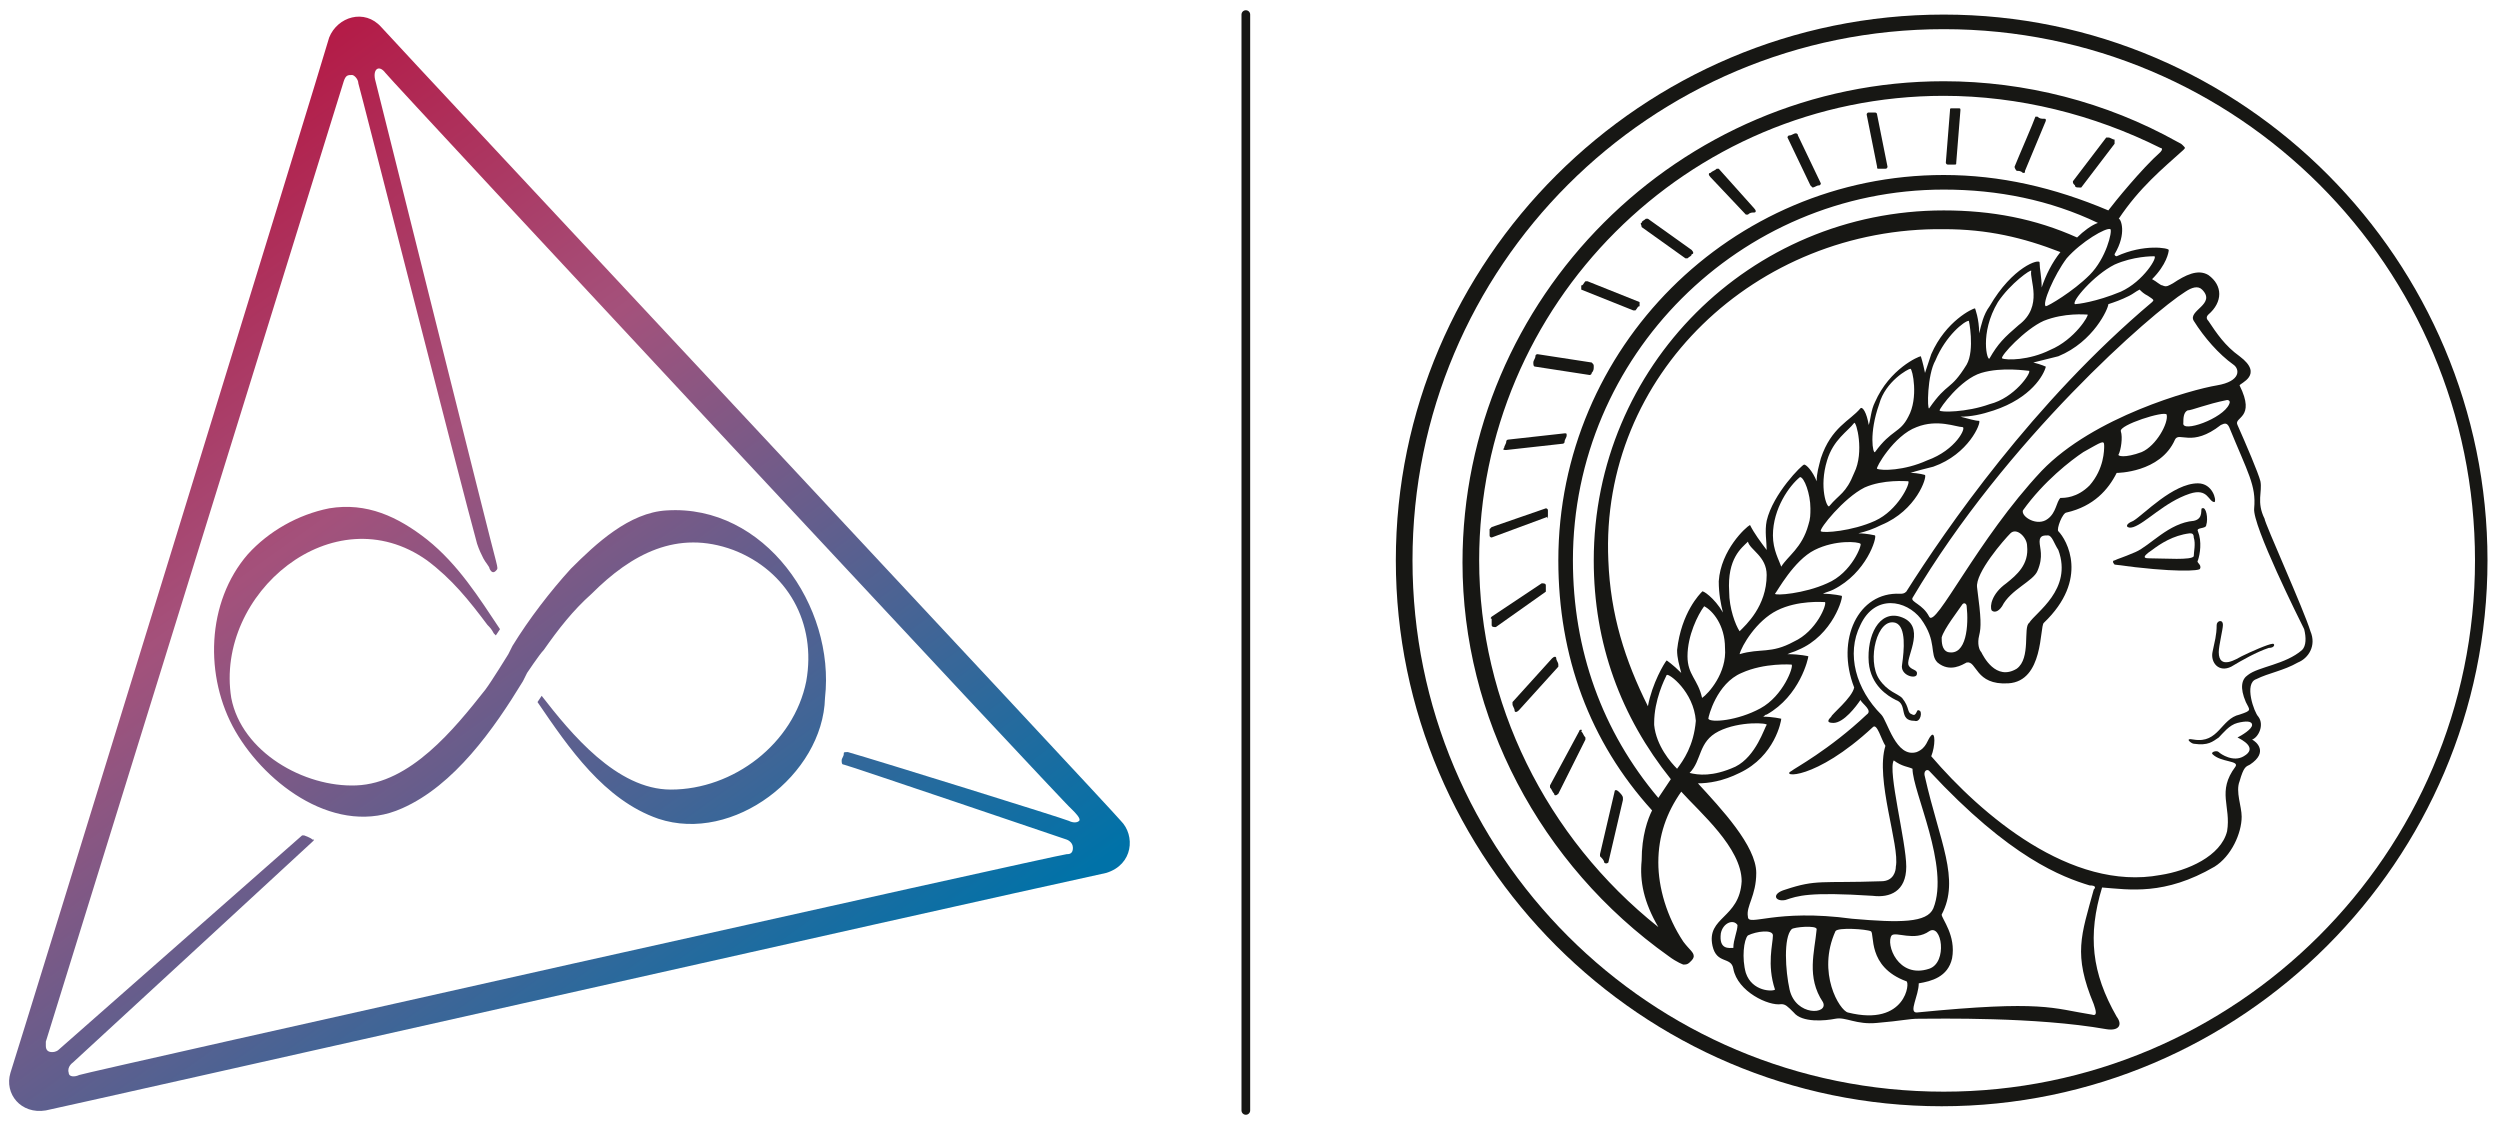
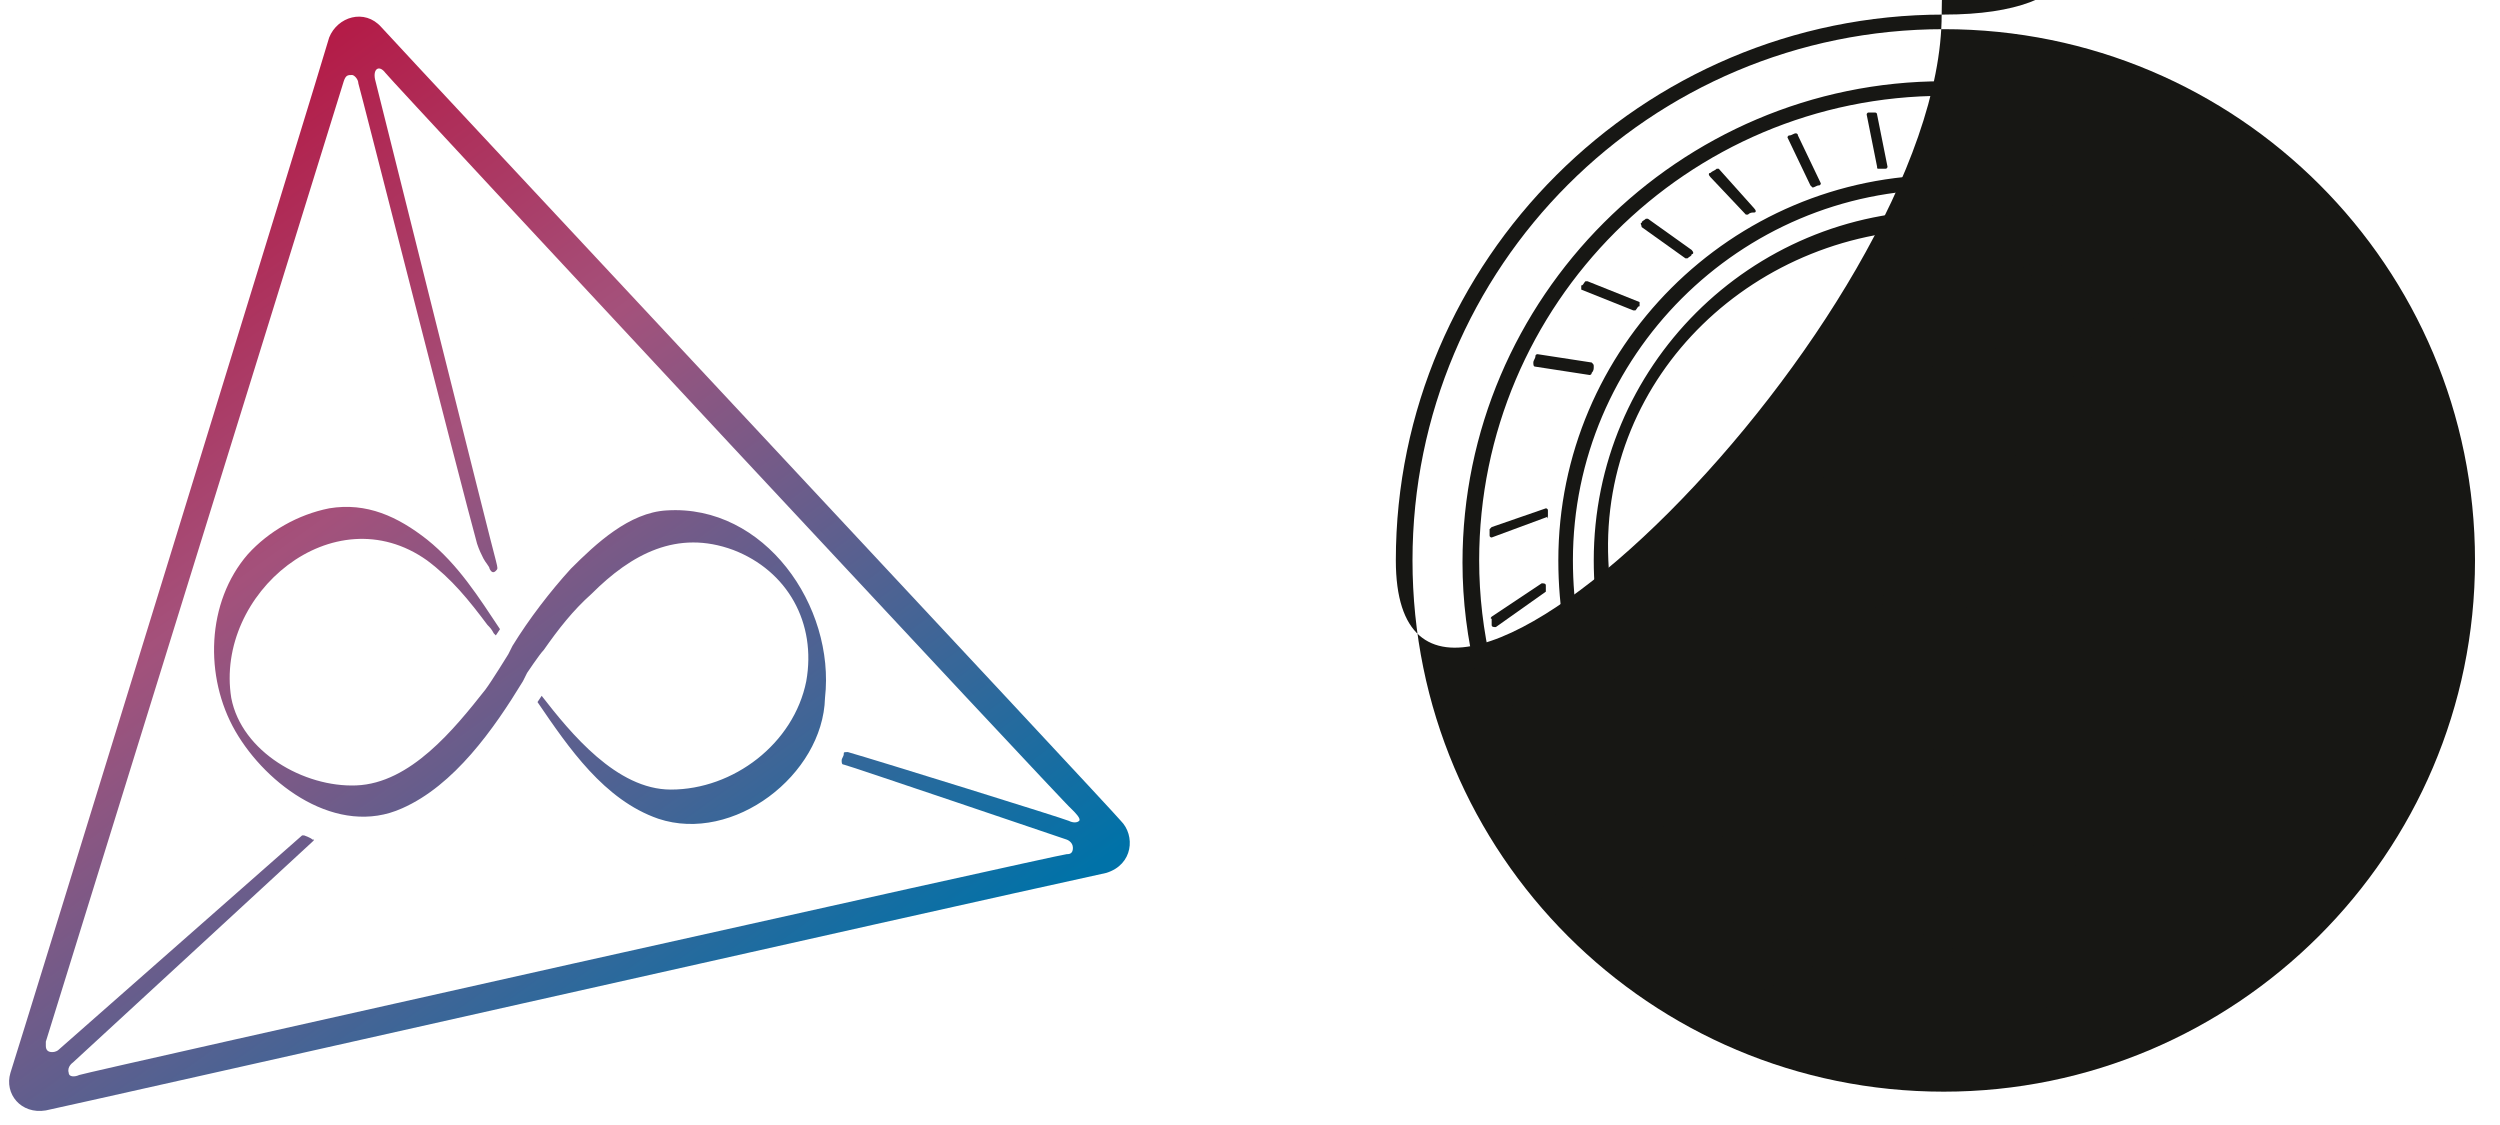
<svg xmlns="http://www.w3.org/2000/svg" version="1.1" id="Ebene_1" x="0px" y="0px" viewBox="0 0 120 54" xml:space="preserve">
  <g id="a">
    <g>
      <linearGradient id="SVGID_1_" gradientUnits="userSpaceOnUse" x1="6.097" y1="130.689" x2="38.946" y2="84.902" gradientTransform="matrix(1 0 0 -1 0 136.179)">
        <stop offset="0" style="stop-color:#B61440" />
        <stop offset="0.38" style="stop-color:#A4517B" />
        <stop offset="1" style="stop-color:#0072A8" />
      </linearGradient>
      <path fill="url(#SVGID_1_)" d="M32,24.5c-1.8,0.1-3.4,1.6-4.6,2.8c-1,1.1-2,2.4-2.8,3.7l-0.2,0.4c0,0-0.8,1.3-1.1,1.7    c-1.5,1.9-3.6,4.5-6.2,4.6c-2.5,0.1-5.5-1.6-6-4.2c-0.8-5,4.9-9.8,9.4-6.6c1.2,0.9,2,1.9,2.9,3.1c0.1,0.1,0.2,0.2,0.3,0.4l0.1,0.1    l0.2-0.3c-1-1.5-2-3.1-3.5-4.3c-1.4-1.1-2.9-1.8-4.7-1.5c-1.5,0.3-2.9,1.1-3.9,2.2c-2,2.3-2.1,5.9-0.6,8.5c1.5,2.6,4.9,5.1,8,3.7    c2.5-1.1,4.4-3.8,5.8-6.1l0.2-0.4c0,0,0.6-0.9,0.8-1.1c0.7-1,1.4-1.9,2.3-2.7c1.9-1.9,4.1-3.1,6.8-2.1c2.6,1,4,3.5,3.5,6.3    c-0.6,3-3.5,5.2-6.5,5.2c-2.6,0-4.8-2.7-6.2-4.5l0,0l-0.2,0.3c1.5,2.2,3.2,4.7,5.8,5.6c3.6,1.2,7.9-2.1,8-5.8    C40.1,29.1,36.7,24.2,32,24.5L32,24.5z" />
      <linearGradient id="SVGID_00000135655031731434720560000015663284613180855190_" gradientUnits="userSpaceOnUse" x1="0.885" y1="126.941" x2="33.734" y2="81.163" gradientTransform="matrix(1 0 0 -1 0 136.179)">
        <stop offset="0" style="stop-color:#B61440" />
        <stop offset="0.38" style="stop-color:#A4517B" />
        <stop offset="1" style="stop-color:#0072A8" />
      </linearGradient>
      <path fill="url(#SVGID_00000135655031731434720560000015663284613180855190_)" d="M53.8,39.4C53.5,39,19.1,2.2,18.3,1.3    c-0.8-0.9-2.1-0.5-2.5,0.5c-0.3,1.1-15,48.8-15.3,49.7c-0.3,1,0.5,2,1.7,1.8c1-0.2,43.1-9.7,50.9-11.4    C54.4,41.5,54.5,40.1,53.8,39.4L53.8,39.4z M51.8,39.4c-0.1,0.1-0.3,0.1-0.5,0c-0.2-0.1-9.2-2.9-10.6-3.3c-0.2,0-0.2,0-0.2,0.1    c0,0.1-0.1,0.2-0.1,0.3c0,0.1,0,0.2,0.1,0.2s10.7,3.6,10.7,3.6s0.3,0.1,0.3,0.4c0,0.3-0.2,0.3-0.3,0.3C50.9,41,4,51.5,3.8,51.6    c-0.2,0.1-0.5,0.1-0.5-0.1C3.2,51.2,3.5,51,3.5,51S14.9,40.5,15,40.4c0.1-0.1,0.1-0.1,0-0.1c-0.1-0.1-0.4-0.2-0.4-0.2    c0,0-0.1,0-0.1,0S2.8,50.4,2.8,50.4s-0.1,0.1-0.3,0.1c-0.2,0-0.3-0.1-0.3-0.3c0-0.1,0-0.2,0-0.2L16.5,3.9c0.1-0.3,0.2-0.3,0.4-0.3    c0.1,0,0.3,0.2,0.3,0.4c0.1,0.3,4.9,19.2,5.7,22.1c0.1,0.3,0.2,0.5,0.3,0.7c0.1,0.2,0.3,0.4,0.3,0.5c0.1,0.2,0.2,0.2,0.3,0.1    c0.1-0.1,0.1-0.1,0-0.5c-0.1-0.3-5.8-23.1-5.8-23.1c-0.1-0.5,0.2-0.7,0.5-0.3c0.3,0.4,32.9,35.4,32.9,35.3l0.1,0.1    C51.6,39,51.9,39.3,51.8,39.4L51.8,39.4z" />
    </g>
    <g>
-       <path fill="#171714" d="M93.3,0.7C78.8,0.7,67,12.5,67,26.9s11.8,26.2,26.2,26.2s26.2-11.8,26.2-26.2S107.7,0.7,93.3,0.7L93.3,0.7    z M93.3,52.4c-14.1,0-25.5-11.4-25.5-25.5S79.2,1.4,93.3,1.4s25.5,11.4,25.5,25.5S107.3,52.4,93.3,52.4z" />
+       <path fill="#171714" d="M93.3,0.7C78.8,0.7,67,12.5,67,26.9s26.2-11.8,26.2-26.2S107.7,0.7,93.3,0.7L93.3,0.7    z M93.3,52.4c-14.1,0-25.5-11.4-25.5-25.5S79.2,1.4,93.3,1.4s25.5,11.4,25.5,25.5S107.3,52.4,93.3,52.4z" />
      <path fill="#171714" d="M108.7,24.9c-0.4-0.8-0.1-1.3-0.2-1.8c-0.1-0.4-0.7-1.8-1.1-2.7c-0.2-0.4,0.9-0.3,0.1-1.9    c0-0.1,1.2-0.5,0-1.4c-0.7-0.5-1.1-1.1-1.5-1.7c-0.1-0.1-0.1-0.2,0-0.3c0.7-0.6,0.7-1.4,0-1.9c-0.5-0.3-1.1,0-1.7,0.4    c-0.2,0.1-0.3,0.2-0.5,0.1c-0.1,0-0.3-0.2-0.5-0.3c0.7-0.7,0.8-1.3,0.8-1.4c0-0.1-1.2-0.3-2.5,0.3c0,0-0.1,0-0.1-0.1    c0.6-1,0.3-1.7,0.2-1.7l0,0c1-1.5,2.1-2.4,3.1-3.3l0,0c0.1-0.1,0.1-0.1,0-0.2c-0.1-0.1-0.1-0.1-0.3-0.2c-3.4-1.9-7.3-2.9-11.2-2.9    c-12.7,0-23.1,10.4-23.1,23.1c0,7.4,3.7,14.5,9.9,18.9c0.4,0.3,0.7,0.4,0.7,0.4c0.1,0,0.2,0,0.3-0.1l0.1-0.1    c0.1-0.1,0.1-0.2,0.1-0.2c0-0.2-0.2-0.3-0.5-0.7c-0.8-1.2-1.2-2.6-1.2-3.8c0-1.3,0.4-2.4,1.1-3.4c0.9,1,2.9,2.7,2.9,4.3    c-0.1,1.8-1.7,1.7-1.4,3.1c0.2,0.9,0.9,0.5,1,1.1c0.2,1.1,1.7,1.8,2.3,1.7c0.2,0,0.3,0.1,0.6,0.4c0.4,0.5,1.5,0.4,2,0.3    c0.5-0.1,1,0.3,2,0.2c1.2-0.1,1.5-0.2,2-0.2c0.9,0,5.6-0.1,9,0.5c0.6,0.1,0.8-0.2,0.5-0.6c-1.2-2.1-1.4-3.9-0.7-6.2    c1.3,0.1,3,0.4,5.4-1c0.8-0.5,1.3-1.6,1.3-2.4c0-0.5-0.3-1.2-0.1-1.7c0.2-0.7,0.3-0.7,0.5-0.8c0.9-0.6,0.3-1.1,0.1-1.2    c0.3-0.1,0.6-0.7,0.3-1.1c-0.2-0.2-0.7-1.6-0.1-1.8c0.6-0.3,1.3-0.4,2-0.8c0.5-0.2,0.9-0.8,0.6-1.5    C110.6,29.3,108.7,25.1,108.7,24.9L108.7,24.9z M83.2,45.5c-0.2,0-0.7,0.1-0.6-0.7c0.1-0.5,0.6-0.7,0.8-0.4    C83.4,44.7,83.2,45.1,83.2,45.5z M104.9,14c0.3-0.2,0.6-0.3,0.8-0.1c0.7,0.7-0.7,1-0.4,1.5c0.5,0.8,1.2,1.6,1.9,2.1    c0.3,0.2,0.4,0.8-0.8,1c-1.2,0.2-5.9,1.5-8.4,4.1c-3.1,3.3-5.1,7.6-5.4,7c-0.3-0.6-0.9-0.7-0.8-0.9C96.3,21.1,103.3,15,104.9,14z     M107,19.4c-0.3,0.7-2.3,1.4-2.2,0.9c0-0.2,0-0.5,0.2-0.6c0.2,0,0.9-0.3,1.9-0.5C106.9,19.2,107.1,19.2,107,19.4L107,19.4z     M101.8,20.7c-0.1-0.3,2.1-1,2.2-0.8c0.1,0.4-0.5,1.5-1.2,1.8c-0.8,0.3-1.2,0.2-1.1,0.1C101.8,21.6,101.9,21,101.8,20.7    L101.8,20.7z M96.8,32.1c-1,0.6-1.6-0.6-1.7-0.8c-0.1-0.1-0.2-0.4-0.1-0.8c0.1-0.4,0.1-0.8-0.1-2.3c-0.1-0.7,1.3-2.3,1.6-2.6    c0.3-0.3,0.8,0.2,0.8,0.6c0.1,0.9-0.5,1.4-1,1.8c-0.7,0.5-0.8,1.1-0.7,1.3c0.1,0.1,0.3,0.1,0.5-0.2c0.4-0.8,1.5-1.2,1.7-1.7    c0.3-0.7,0.1-1.1,0.1-1.4c0-0.3,0.2-0.3,0.4-0.3c0.2,0,0.3,0.4,0.5,0.7c0.7,1.9-1.1,3-1.4,3.5C97.1,30.1,97.5,31.6,96.8,32.1    L96.8,32.1z M98.3,24.9c-0.5,0.4-1.3-0.1-1.2-0.4c1-1.4,2.3-2.4,2.9-2.8c0.9-0.5,1-0.6,1-0.3c0,0.2,0,1.1-0.7,1.9    c-0.6,0.6-1.2,0.6-1.4,0.6C98.7,24.1,98.7,24.6,98.3,24.9L98.3,24.9z M93.5,31.3c-0.3-0.1-0.3-0.5-0.3-0.7c0.1-0.4,0.8-1.3,1-1.6    c0.1-0.1,0.2,0,0.2,0.1C94.5,30,94.4,31.5,93.5,31.3L93.5,31.3z M101.5,12.7c0.9-0.4,1.8-0.4,1.9-0.4c0.2,0-0.5,1.2-1.6,1.7    c-1.2,0.5-2.1,0.6-2.2,0.6C99.4,14.5,100.5,13.2,101.5,12.7L101.5,12.7z M80.7,32.3c-0.4-0.4-0.7-0.6-0.7-0.6    c-0.1,0.1-0.7,1.1-0.9,2.2c-1.1-2.2-1.8-4.4-1.9-7c-0.4-8.9,7.1-16,16.1-15.9c2.1,0,3.8,0.4,5.6,1.1c-0.4,0.5-0.7,1.1-0.9,1.7    c0-0.5-0.1-0.9-0.1-1.2c0-0.2-1.3,0.2-2.4,2.1c-0.3,0.4-0.4,0.9-0.5,1.3c0-0.7-0.2-1.2-0.2-1.2c-0.1,0-1.4,0.6-2.1,2.2    c-0.1,0.3-0.2,0.6-0.3,0.9c-0.1-0.5-0.2-0.8-0.2-0.8c-0.1,0-1.5,0.6-2.2,2.2c-0.2,0.4-0.2,0.8-0.3,1.1c-0.1-0.6-0.3-0.9-0.4-0.8    c-0.5,0.6-1.4,0.9-1.9,2.4c-0.1,0.4-0.2,0.7-0.2,1.1c-0.2-0.5-0.5-0.8-0.6-0.8c-0.1,0-1.5,1.4-1.8,2.7c-0.1,0.5,0,1,0,1.4    c-0.3-0.4-0.6-0.8-0.8-1.2c-0.2,0.1-1.4,1.2-1.5,2.7c0,0.6,0.1,1.1,0.2,1.5c-0.4-0.7-1-1.1-1-1c-0.1,0.1-1,1-1.2,2.8    C80.5,31.6,80.6,31.9,80.7,32.3L80.7,32.3z M99.2,12.4c0.7-0.8,1.9-1.5,2.1-1.4c0.1,0.1-0.2,1.4-1,2.2c-0.8,0.8-2,1.5-2.1,1.5    C98,14.6,98.6,13.2,99.2,12.4z M96.9,15.6c-0.7,0.6-1,0.9-1.4,1.6c-0.1,0.2-0.5-1.2,0.4-2.7c0.6-0.9,1.6-1.6,1.6-1.5    C97.4,13.4,98.1,14.7,96.9,15.6L96.9,15.6z M94.4,17.5c-0.8,1.3-0.9,0.8-1.8,2.1c-0.1,0.1-0.1-1.6,0.3-2.3    c0.5-1.2,1.4-1.9,1.6-1.9C94.5,15.3,94.8,16.8,94.4,17.5z M91.6,20c-0.4,0.8-0.8,0.6-1.6,1.7c-0.1,0.1-0.3-0.9,0.2-2.3    c0.3-1.1,1.4-1.7,1.5-1.7C91.8,17.7,92.1,19.1,91.6,20z M89,22.7c-0.4,1-0.7,1-1.2,1.6c-0.1,0.1-0.5-0.9-0.1-2.2    c0.3-1,1-1.4,1.3-1.8C89.1,20.2,89.5,21.7,89,22.7L89,22.7z M86.9,24.4c0,0.3,0,0.5-0.1,0.8c-0.3,1.1-1,1.5-1.3,2    c-0.1-0.3-0.4-0.8-0.4-1.5c0-1.3,0.8-2.4,1.3-2.8C86.6,22.9,86.9,23.7,86.9,24.4z M84.8,27.6c0,1.5-1,2.4-1.3,2.7    C83.3,30,83,29.2,83,28.4c-0.1-1.6,0.6-2.1,0.9-2.4C84,26.4,84.8,26.7,84.8,27.6z M81.8,29.1c0.4,0.2,1,0.9,1,2    c0.1,1.2-0.8,2.2-1.1,2.4c-0.2-0.9-0.7-1.1-0.7-2C81,30.5,81.5,29.5,81.8,29.1L81.8,29.1z M83.6,32.3c1.1-0.5,2.4-0.4,2.4-0.4    c0.1,0.1-0.4,1.5-1.5,2.1c-1.1,0.6-2.4,0.7-2.5,0.5C82,34.4,82.4,32.8,83.6,32.3z M83.5,31.4c0.1-0.4,0.8-1.6,1.8-2.1l0,0    c1-0.5,2.2-0.4,2.3-0.4c0.1,0.1-0.4,1.4-1.5,1.9C85,31.4,84.5,31.1,83.5,31.4L83.5,31.4z M85.2,28.5c0.1-0.1,0.9-1.6,1.9-2.1    c1-0.5,2.1-0.4,2.2-0.3c0.1,0-0.4,1.4-1.6,1.9C86.6,28.5,85.2,28.6,85.2,28.5z M87.4,25.5c-0.1-0.1,1.1-1.6,2.1-2.1    c0.9-0.4,2-0.3,2.1-0.3c0.1,0.1-0.5,1.4-1.6,1.9C88.9,25.5,87.5,25.6,87.4,25.5L87.4,25.5z M90.1,22.5c-0.1,0,0.8-1.6,1.9-2    c1-0.4,1.9,0,2.2,0c0.2,0-0.3,1.1-1.7,1.6C91.4,22.6,90.3,22.6,90.1,22.5z M93.1,19.7c0-0.1,1-1.5,2-1.8c1-0.3,2.2-0.1,2.3-0.1    c0.1,0.1-0.7,1.3-1.9,1.6C94.4,19.8,93.1,19.8,93.1,19.7z M96.1,17.2c-0.1-0.1,1.1-1.4,2-1.8c1-0.4,2-0.3,2.1-0.3    c0.1,0-0.6,1.2-1.8,1.7C97.4,17.3,96.3,17.3,96.1,17.2L96.1,17.2z M79.6,44.5c-5.4-4.3-8.6-10.8-8.6-17.6    c0-12.3,10-22.3,22.3-22.3c3.6,0,7.2,0.9,10.4,2.5c0.1,0,0.1,0.1,0,0.2c-0.9,0.8-2.2,2.4-2.5,2.8C98.6,9,96,8.4,93.3,8.4    c-10.2,0-18.5,8.3-18.5,18.5c0,4.6,1.5,8.7,4.5,12c-0.2,0.4-0.5,1.2-0.5,2.4C78.7,42.3,78.9,43.3,79.6,44.5L79.6,44.5z M79.6,38.3    L79.6,38.3c-2.7-3.2-4.1-7.1-4.1-11.4c0-9.8,8-17.8,17.8-17.8c2.6,0,5.1,0.5,7.4,1.6c-0.3,0.1-0.7,0.4-1,0.7    c-2-0.9-4.1-1.3-6.4-1.3c-9.3,0-16.8,7.5-16.8,16.8c0,4,1.3,7.5,3.7,10.5C80,37.7,79.8,38,79.6,38.3L79.6,38.3z M80.5,36.9    c-0.3-0.3-1-1.1-1.1-2.1c0-0.1,0-0.1,0-0.1c0-1.1,0.5-2.1,0.6-2.3c0.1-0.1,1.3,0.8,1.4,2.2C81.3,35.8,80.8,36.5,80.5,36.9    L80.5,36.9z M82.5,35.1c1-0.5,2.4-0.4,2.3-0.3s-0.5,1.5-1.5,2c-1.1,0.5-1.8,0.4-2.2,0.3C81.7,36.5,81.5,35.6,82.5,35.1L82.5,35.1z     M83.8,46.7c-0.2-0.7-0.1-1.6,0.1-1.8c0.4-0.2,1.2-0.3,1.2,0c0,0.4-0.3,1.4,0.1,2.6C85.1,47.6,84.1,47.6,83.8,46.7L83.8,46.7z     M83.9,44c-0.1-0.5,0.4-1,0.4-2.1c0-1.3-1.7-3.1-2.8-4.3c0.5,0,1.2-0.1,2-0.5c1.7-0.8,2-2.5,2-2.6c0,0-0.4-0.1-0.9-0.1    c0.1,0,0.1-0.1,0.2-0.1c1.6-0.9,2-2.7,2-2.8c0,0-0.4-0.1-1-0.1c0.2-0.1,0.3-0.1,0.5-0.2c1.7-0.7,2.2-2.6,2.1-2.6    c0,0-0.4-0.1-0.9-0.1c0.2-0.1,0.3-0.1,0.5-0.2c1.6-0.8,2.1-2.5,2-2.6c0,0-0.4-0.1-0.8-0.1c0.4-0.1,0.7-0.2,1.1-0.4    c1.7-0.7,2.2-2.3,2.1-2.4c0,0-0.3-0.1-0.7-0.1c0.3-0.1,0.7-0.2,1.1-0.3c1.7-0.6,2.3-2.1,2.2-2.2c-0.2,0-0.5-0.1-0.9-0.2    c0.5,0,1-0.1,1.6-0.3c1.8-0.6,2.4-1.7,2.5-2.1c0,0-0.2-0.1-0.6-0.2c0.4-0.1,0.8-0.2,1.2-0.3c1.7-0.7,2.4-2.3,2.4-2.5    c0.3-0.1,0.6-0.2,1-0.4c0.2-0.1,0.3-0.2,0.5-0.3c0.1,0.1,0.2,0.2,0.4,0.3c0.3,0.2,0.3,0.2,0.2,0.3c-5.7,4.8-9.9,10.9-11.8,13.9    c-0.1,0.1-0.2,0.1-0.3,0.1c-2-0.1-3.1,2.2-2.2,4.5c-0.1,0.5-1.1,1.3-1.1,1.4c-0.1,0.1-0.3,0.3,0.1,0.3c0.5,0,1.1-0.8,1.3-1.1    c0.1,0.2,0.6,0.5,0.3,0.7C87.8,36,86.1,36.9,86,37c-0.6,0.3,1.1,0.5,3.9-2.1c0.2-0.2,0.4,0.6,0.6,0.9c-0.5,1.6,0.7,4.8,0.5,5.8    c0,0.2-0.1,0.7-0.7,0.7c-2.9,0.1-3.1-0.1-4.6,0.4c-0.7,0.2-0.5,0.6,0,0.5c0.6-0.2,1.1-0.4,4.2-0.2c0.8,0.1,1.6-0.2,1.6-1.4    c0-1.2-0.9-4.6-0.6-5.1c0.4,0.3,0.7,0.3,0.9,0.4c0,1.1,1.8,4.7,1,6.7c-0.3,0.7-1.6,0.7-3.9,0.5C85.2,43.6,83.9,44.5,83.9,44    L83.9,44z M92.6,46.5c-1.5,0.5-2.1-1.2-1.8-1.6c0.2-0.2,1.1,0.3,1.8-0.2C93.2,44.3,93.5,46.2,92.6,46.5L92.6,46.5z M85.9,47.5    c-0.2-0.9-0.3-2.5,0.1-2.9c0.1-0.1,1.2-0.2,1.2,0c-0.1,1.1-0.5,2.3,0.3,3.5C87.8,48.7,86.2,48.8,85.9,47.5z M88.7,48.6    c-0.4-0.1-1.5-1.9-0.6-3.9c0.1-0.2,1.5-0.1,1.7,0c0.2,0.1-0.2,1.7,1.7,2.4C91.7,47.1,91.5,49.3,88.7,48.6L88.7,48.6z M100.5,42.7    c-0.6,2.2-1,3.1,0,5.5c0.1,0.3,0.2,0.6-0.1,0.5c-1.9-0.3-2.3-0.7-8.4-0.1c-0.4,0,0.1-0.8,0.1-1.4c0.6-0.1,1.4-0.3,1.6-1.2    c0.2-1.1-0.5-1.9-0.5-2.1c0.9-1.7-0.1-3.5-0.8-6.6c-0.1-0.3,0.1-0.4,0.2-0.3c3.9,4.2,6.4,5.1,7.7,5.5    C100.6,42.5,100.6,42.6,100.5,42.7z M110.5,31.2c-0.8,0.7-2.1,0.8-2.6,1.2c-0.3,0.2-0.4,0.6-0.1,1.3c0.2,0.4,0.3,0.4-0.3,0.6    c-0.9,0.2-1,1.4-2.2,1.2c-0.5-0.1-0.1,0.2,0,0.2c0.7,0.1,0.9-0.1,1.2-0.3c0.2-0.2,0.5-0.6,0.9-0.7c0.4-0.1,0.7-0.1,0.7,0.1    c0,0.2-0.5,0.5-0.7,0.6c0.2,0.1,1,0.5,0.3,0.9c-0.5,0.3-1.1-0.1-1.2-0.2c-0.1-0.1-0.4,0-0.3,0.1c0.4,0.4,1.3,0.3,1.1,0.6    c-0.9,1.2-0.2,1.9-0.4,3.1c-0.3,1.2-1.9,1.9-3.2,2.1c-4.3,0.8-8.6-2.9-11-5.7c0.2-0.5,0.2-1.2,0-1c-0.2,0.2-0.2,0.6-0.7,0.8    c-1,0.3-1.4-1.5-1.7-1.8c-1.2-1.2-1.7-2.9-1-4.3c0.7-1.5,2.2-1.2,2.9-0.3c0.8,1.1,0.4,1.7,0.8,2.1c0.6,0.5,1.2,0.1,1.4,0    c0.5-0.1,0.4,1.1,2,1c1.7-0.1,1.5-2.7,1.7-2.9c2.2-2.1,1.1-4,0.7-4.4c-0.1-0.1,0.2-0.9,0.4-0.9c1.3-0.3,2-1.1,2.4-1.9    c0,0,2.1,0,2.8-1.6c0.2-0.4,0.8,0.4,2.2-0.7c0.2-0.1,0.3-0.1,0.4,0.1c0.9,2.2,1.3,2.8,1.2,3.9c-0.1,0.8,2.2,5.4,2.4,5.8    C110.7,30.6,110.7,31,110.5,31.2L110.5,31.2z" />
      <path fill="#171714" d="M105.5,23.2c-1.2,0-2.6,1.5-3.1,1.8c-0.5,0.2-0.3,0.4,0,0.3c0.6-0.2,1.5-1.2,2.7-1.6    c0.9-0.3,0.9,0.4,1.2,0.4C106.4,24,106.2,23.2,105.5,23.2L105.5,23.2z" />
      <path fill="#171714" d="M105.7,24.4c-0.1,0,0.1,0.5-0.4,0.6c-1.2,0.1-2.1,1.2-2.8,1.5s-0.8,0.3-1,0.4c-0.1,0-0.1,0.1,0,0.2    c2.9,0.4,4.1,0.3,4.1,0.2c0.1-0.2-0.2-0.3-0.1-0.4c0.1-0.3,0.2-0.9,0-1.4c-0.1-0.2,0.4-0.1,0.4-0.3    C106,24.9,105.9,24.3,105.7,24.4L105.7,24.4z M105.3,26.7c-0.1,0.2-1.4,0.1-2.1,0.1c-0.2,0-0.5,0,0.1-0.4c0.4-0.3,1-0.7,1.8-0.8    c0.1,0,0.2,0,0.2,0.2C105.4,26.1,105.3,26.5,105.3,26.7L105.3,26.7z" />
      <path fill="#171714" d="M109.1,30.9c-0.2,0-1.1,0.4-1.5,0.6c-0.2,0.1-1.1,0.7-1.1-0.2c0-0.3,0.2-1.1,0.2-1.3c0-0.3-0.3-0.2-0.3,0    c0,0.5-0.1,0.8-0.2,1.3c-0.1,0.5,0.3,1,0.9,0.7c0.5-0.3,1.2-0.7,1.8-0.9C109.2,31.1,109.2,30.9,109.1,30.9L109.1,30.9z" />
      <path fill="#171714" d="M92.1,34.1C92,34,92,34.4,91.8,34.3c-0.3-0.1-0.1-0.3-0.5-0.8c-0.2-0.2-0.7-0.3-1.1-0.9    c-0.6-0.9-0.1-3,0.8-2.7c0.5,0.2,0.4,1.3,0.3,2c-0.1,0.5,0.6,0.7,0.7,0.5c0.1-0.3-0.3-0.2-0.4-0.5c-0.1-0.4,0.9-1.9-0.4-2.3    c-1-0.3-1.6,0.9-1.5,2.2c0.1,1.1,0.9,1.6,1.3,1.8c0.6,0.2,0.1,1,0.9,1C92.2,34.7,92.3,34.1,92.1,34.1L92.1,34.1z" />
      <path fill="#171714" d="M99.8,9c0,0,0.1,0,0.1,0l1.6-2.1c0-0.1,0-0.1,0-0.2c-0.1,0-0.2-0.1-0.3-0.1c0,0-0.1,0-0.1,0l-1.6,2.1    c0,0.1,0,0.1,0.1,0.2C99.6,9,99.7,9,99.8,9L99.8,9z" />
      <path fill="#171714" d="M96.8,8.2c0.1,0,0.2,0,0.3,0.1c0.1,0,0.1,0,0.1-0.1l1-2.4c0-0.1,0-0.1-0.1-0.1c-0.1,0-0.2,0-0.3-0.1    c0,0-0.1,0-0.1,0c-0.1,0.3-0.8,1.9-1,2.4C96.7,8.1,96.8,8.2,96.8,8.2L96.8,8.2z" />
      <path fill="#171714" d="M93.5,7.9c0.1,0,0.2,0,0.3,0c0.1,0,0.1,0,0.1-0.1l0.2-2.5c0-0.1,0-0.1-0.1-0.1c-0.1,0-0.2,0-0.3,0    c-0.1,0-0.1,0-0.1,0.1l-0.2,2.5C93.4,7.8,93.4,7.9,93.5,7.9z" />
      <path fill="#171714" d="M90.2,8.1c0.1,0,0.2,0,0.3,0c0.1,0,0.1-0.1,0.1-0.1l-0.5-2.5c0-0.1-0.1-0.1-0.1-0.1c-0.1,0-0.2,0-0.3,0    c-0.1,0-0.1,0.1-0.1,0.1L90.1,8C90.1,8.1,90.1,8.1,90.2,8.1L90.2,8.1z" />
      <path fill="#171714" d="M86.9,8.9c0,0,0.1,0.1,0.1,0.1c0.1,0,0.2-0.1,0.3-0.1c0.1,0,0.1-0.1,0.1-0.1l-1.1-2.3    c0-0.1-0.1-0.1-0.1-0.1c-0.1,0-0.2,0.1-0.3,0.1c-0.1,0-0.1,0.1-0.1,0.1L86.9,8.9z" />
      <path fill="#171714" d="M83.8,10.3c0,0,0.1,0,0.1,0c0.1-0.1,0.2-0.1,0.3-0.1c0.1,0,0.1-0.1,0-0.2l-1.7-1.9c0,0-0.1,0-0.1,0    c-0.1,0.1-0.2,0.1-0.3,0.2c-0.1,0-0.1,0.1,0,0.2L83.8,10.3z" />
      <path fill="#171714" d="M80.9,12.4c0,0,0.1,0,0.1,0c0.1-0.1,0.2-0.1,0.2-0.2c0.1,0,0.1-0.1,0-0.2l-2.1-1.5c0,0-0.1,0-0.1,0    c-0.1,0.1-0.2,0.1-0.2,0.2c-0.1,0,0,0.1,0,0.2L80.9,12.4L80.9,12.4z" />
      <path fill="#171714" d="M78.4,14.9c0,0,0.1,0,0.1,0c0.1-0.1,0.1-0.2,0.2-0.2c0-0.1,0-0.1,0-0.2l-2.5-1c0,0-0.1,0-0.1,0    c-0.1,0.1-0.1,0.2-0.2,0.2c0,0.1,0,0.1,0,0.2L78.4,14.9z" />
      <path fill="#171714" d="M73.7,17.6l2.6,0.4c0,0,0.1,0,0.1-0.1c0.1-0.1,0.1-0.2,0.1-0.3c0-0.1,0-0.1-0.1-0.2l-2.6-0.4    c0,0-0.1,0-0.1,0.1c0,0.1-0.1,0.2-0.1,0.3C73.6,17.5,73.6,17.6,73.7,17.6L73.7,17.6z" />
-       <path fill="#171714" d="M72.3,21.6l2.7-0.3c0,0,0.1,0,0.1-0.1c0-0.1,0.1-0.2,0.1-0.3c0-0.1,0-0.1-0.1-0.1l-2.7,0.3    c0,0-0.1,0-0.1,0.1c0,0.1-0.1,0.2-0.1,0.3C72.1,21.6,72.2,21.6,72.3,21.6L72.3,21.6z" />
      <path fill="#171714" d="M74.3,24.8c0-0.1,0-0.2,0-0.3c0-0.1-0.1-0.1-0.1-0.1l-2.6,0.9c0,0-0.1,0.1-0.1,0.1c0,0.1,0,0.2,0,0.3    c0,0.1,0.1,0.1,0.1,0.1L74.3,24.8C74.2,24.9,74.3,24.9,74.3,24.8L74.3,24.8z" />
      <path fill="#171714" d="M74.2,28.4c0-0.1,0-0.2,0-0.3c0-0.1-0.1-0.1-0.2-0.1l-2.4,1.6c0,0-0.1,0.1,0,0.1c0,0.1,0,0.2,0,0.3    c0,0.1,0.1,0.1,0.2,0.1L74.2,28.4C74.2,28.4,74.2,28.4,74.2,28.4L74.2,28.4z" />
      <path fill="#171714" d="M74.8,31.9c0-0.1-0.1-0.2-0.1-0.3c0-0.1-0.1-0.1-0.2,0l-1.9,2.1c0,0,0,0.1,0,0.1c0,0.1,0.1,0.2,0.1,0.3    c0,0.1,0.1,0.1,0.2,0l1.9-2.1C74.8,32,74.8,32,74.8,31.9L74.8,31.9z" />
      <path fill="#171714" d="M75.8,35.1l-1.4,2.6c0,0,0,0.1,0,0.1c0.1,0.1,0.1,0.2,0.2,0.3c0,0.1,0.1,0.1,0.2,0l1.3-2.6    c0,0,0-0.1,0-0.1c-0.1-0.1-0.1-0.2-0.2-0.3C76,35,75.8,35,75.8,35.1L75.8,35.1z" />
      <path fill="#171714" d="M77.7,38c-0.1-0.1-0.2-0.1-0.2,0l-0.7,3c0,0,0,0.1,0,0.1c0.1,0.1,0.2,0.2,0.2,0.3c0.1,0.1,0.2,0,0.2,0    l0.7-3c0,0,0-0.1,0-0.1C77.9,38.2,77.8,38.1,77.7,38z" />
    </g>
-     <line fill="none" stroke="#171714" stroke-width="0.417" stroke-linecap="round" stroke-miterlimit="10" x1="59.8" y1="0.7" x2="59.8" y2="53.3" />
  </g>
</svg>